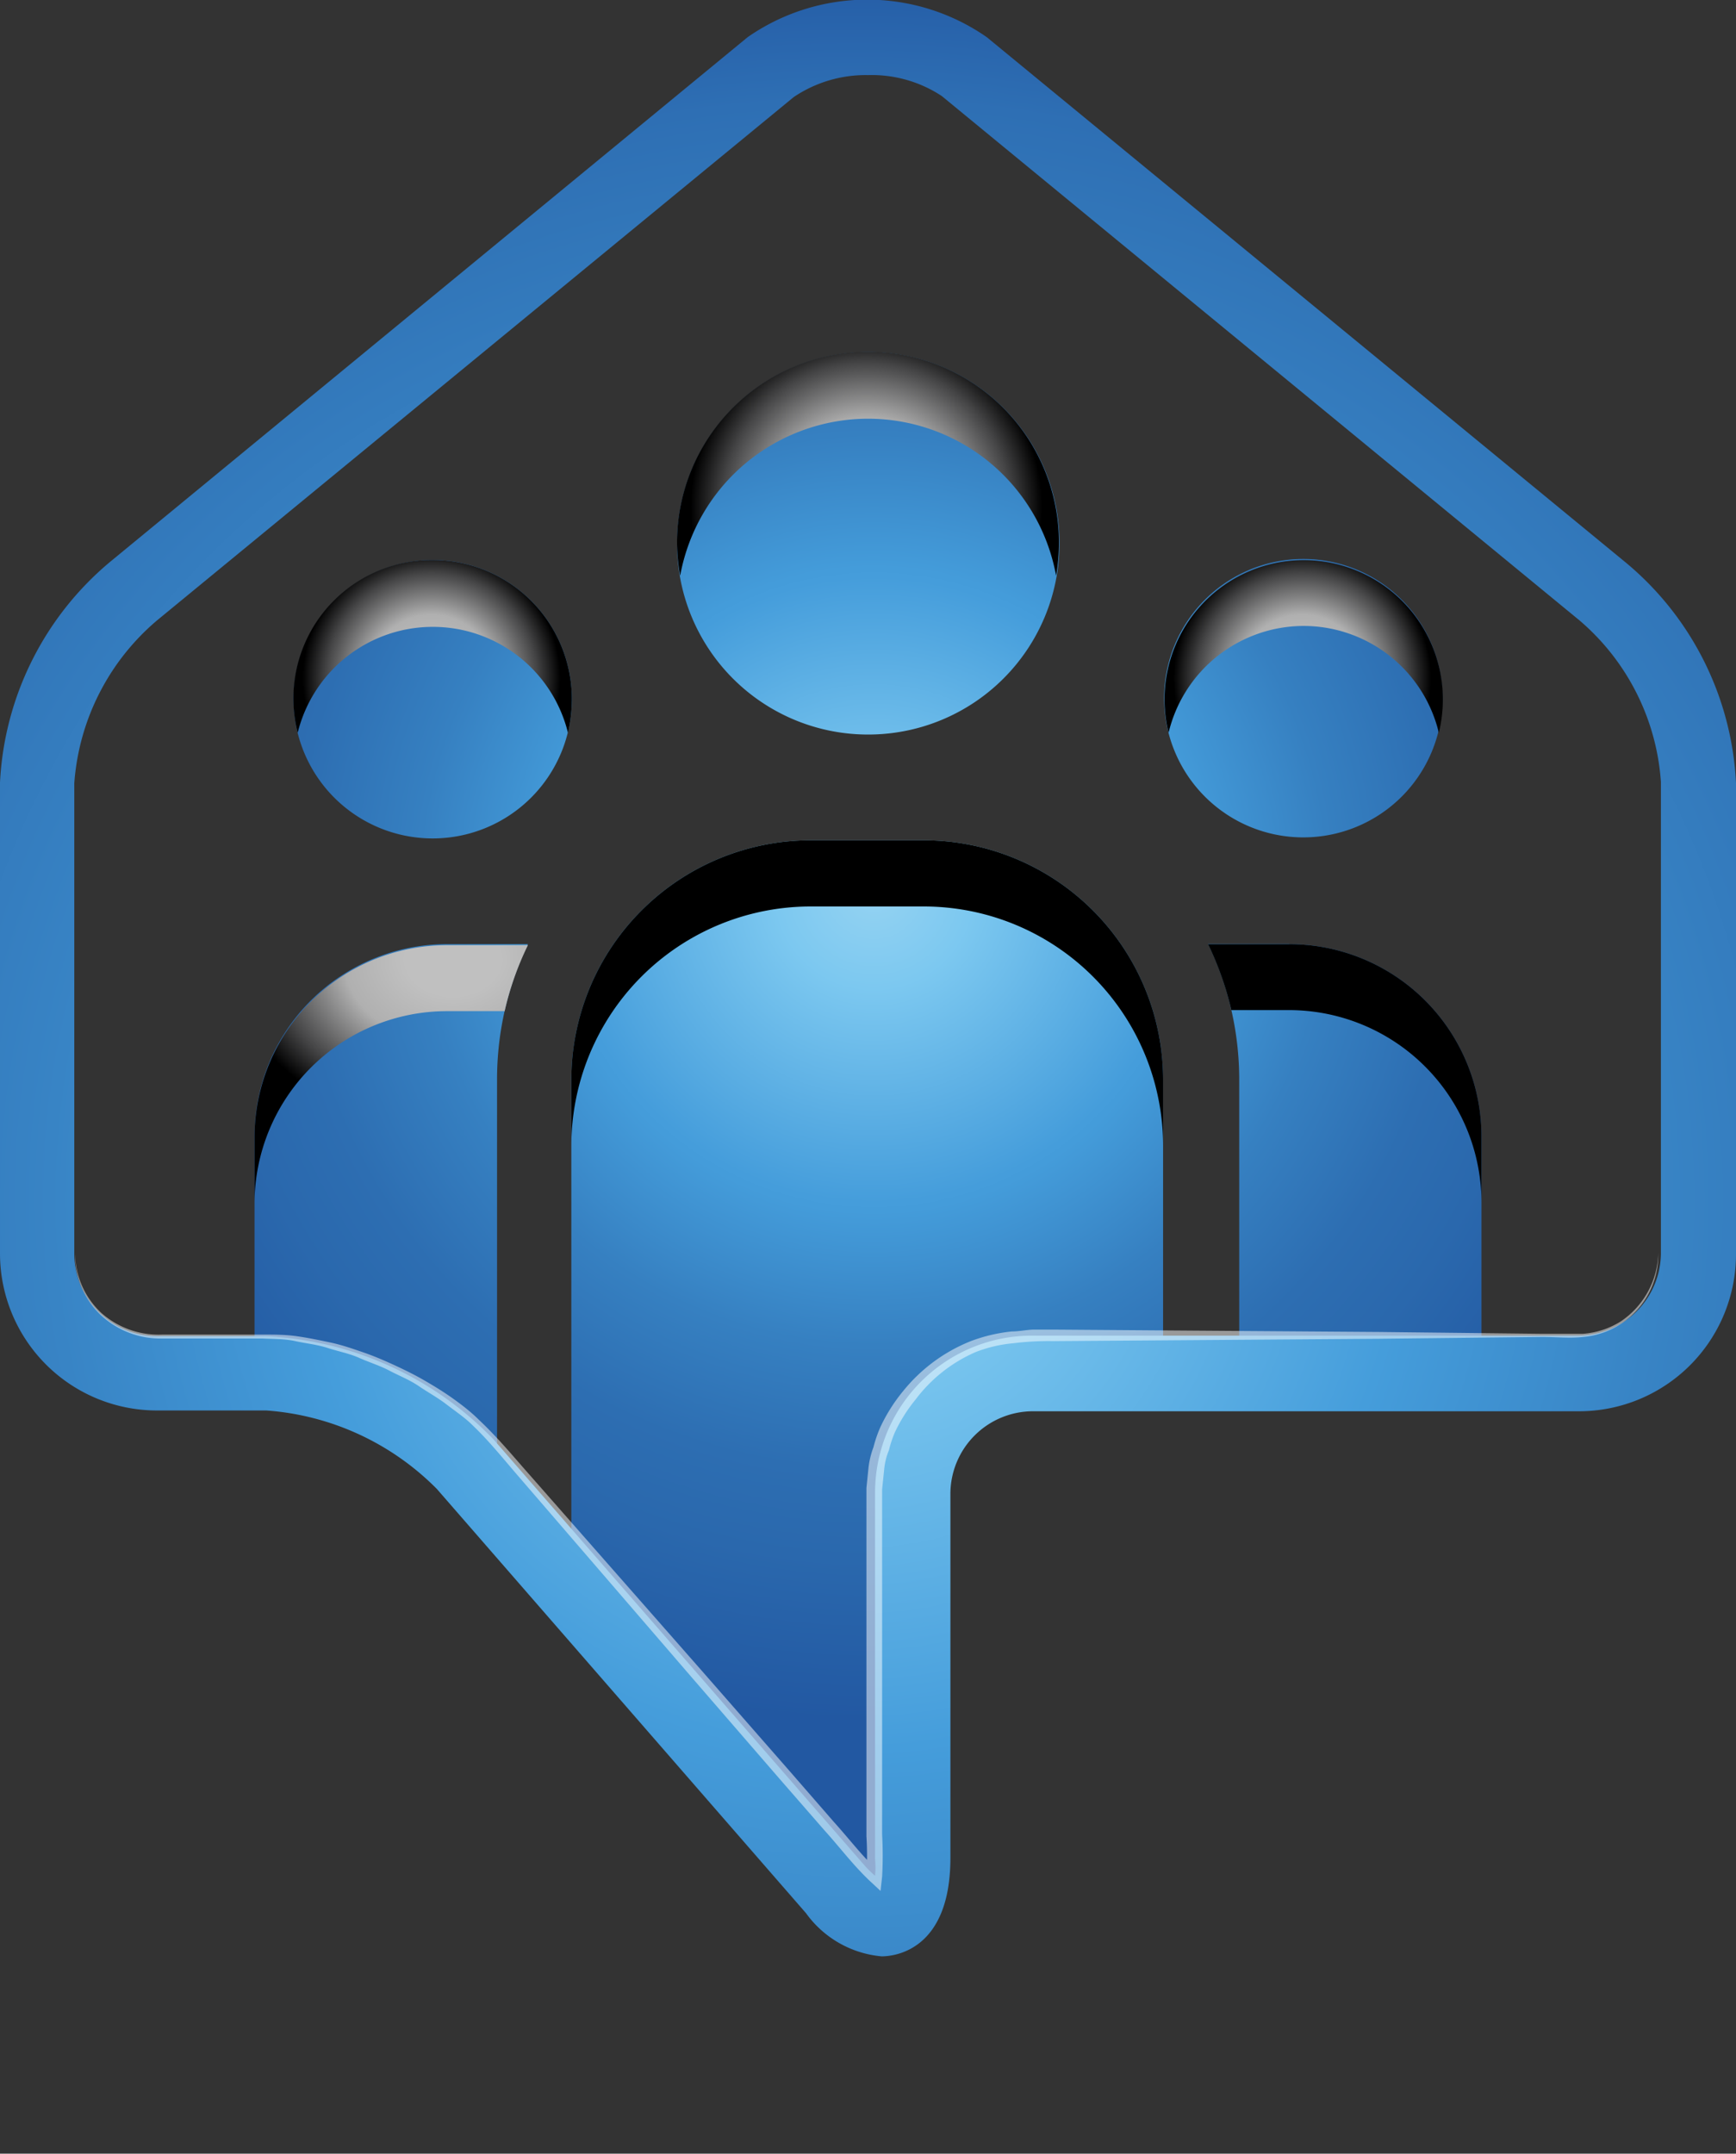
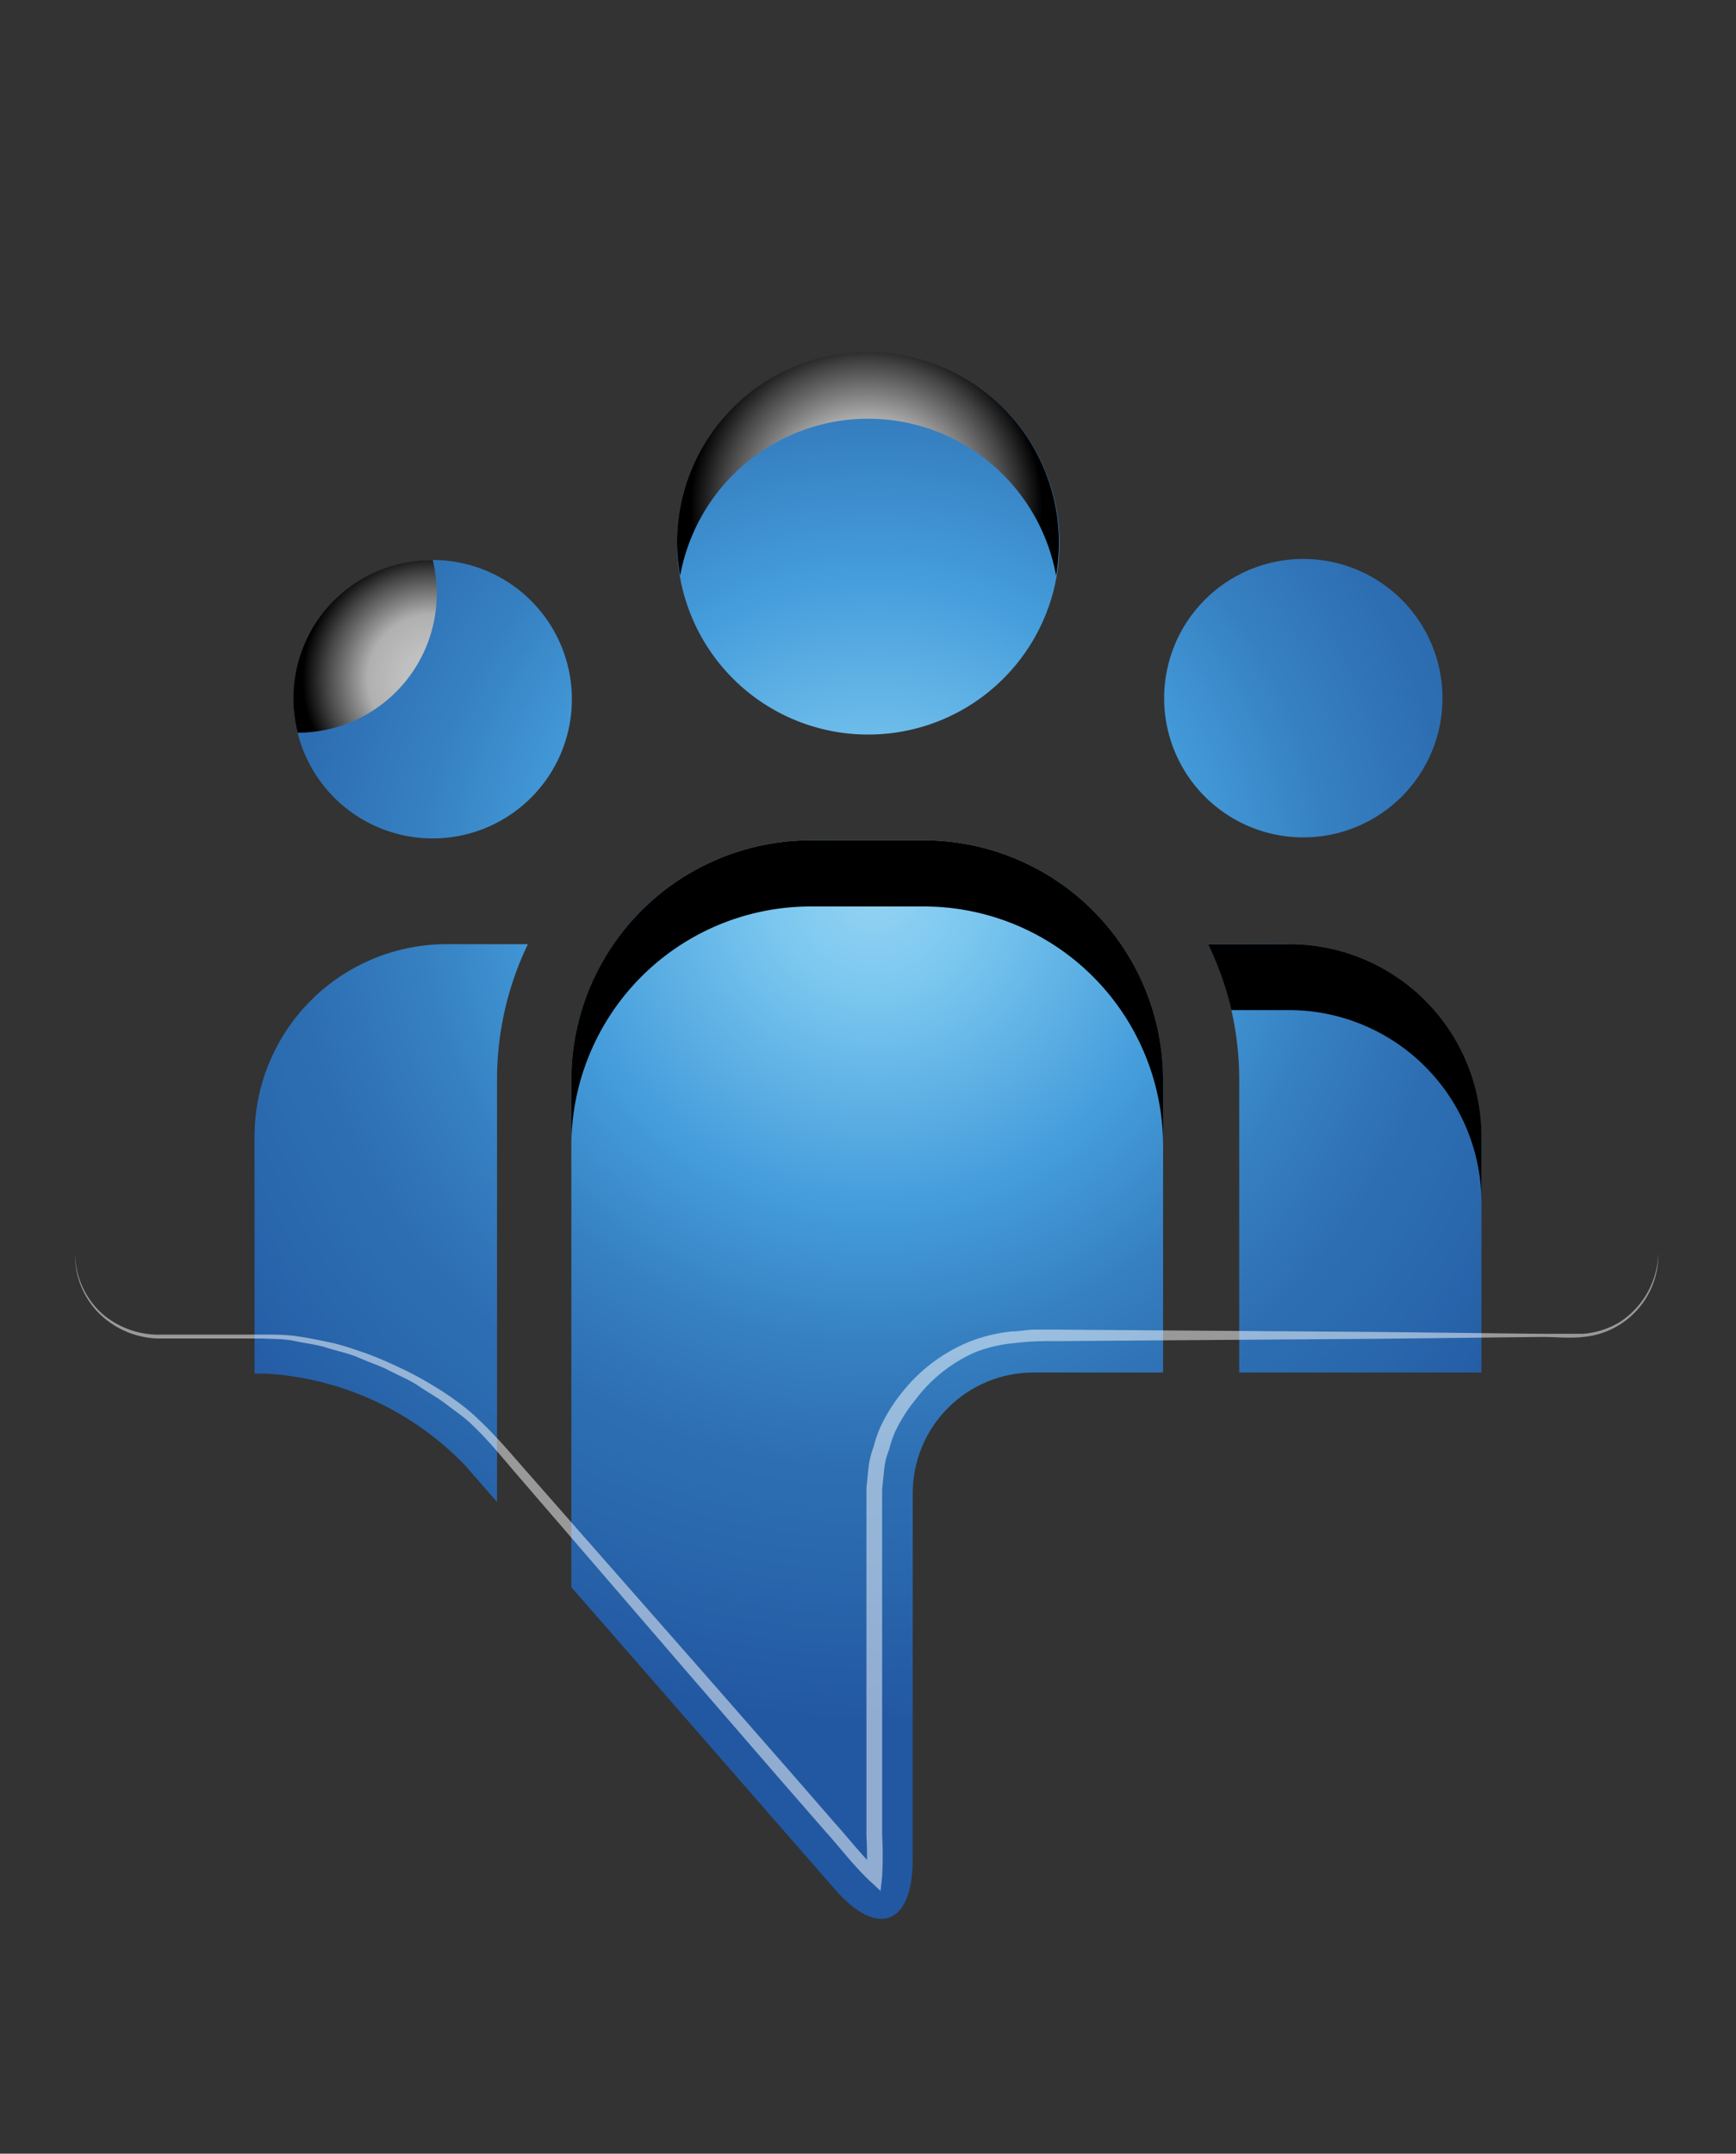
<svg xmlns="http://www.w3.org/2000/svg" xmlns:xlink="http://www.w3.org/1999/xlink" viewBox="0 0 66.36 82.3">
  <rect x="0" y="0" width="66.36" height="82.3" fill="#333333" stroke="none" />
  <defs>
    <style>.cls-1{fill:none;}.cls-2{isolation:isolate;}.cls-3{clip-path:url(#clip-path);}.cls-4{fill:url(#radial-gradient);}.cls-13,.cls-5{mix-blend-mode:screen;}.cls-6{fill:url(#radial-gradient-2);}.cls-7{fill:url(#radial-gradient-3);}.cls-8{fill:url(#radial-gradient-4);}.cls-9{fill:url(#radial-gradient-5);}.cls-10{fill:url(#radial-gradient-6);}.cls-11{fill:url(#radial-gradient-7);}.cls-12{fill:url(#radial-gradient-8);}.cls-13{opacity:0.5;}.cls-14{fill:#fff;}</style>
    <clipPath id="clip-path">
      <path class="cls-1" d="M64.92,29.93a10.29,10.29,0,0,0-3.68-7.32l-24.37-20a6.61,6.61,0,0,0-7.38,0L5.12,22.61a10.27,10.27,0,0,0-3.69,7.32v18A4.6,4.6,0,0,0,6,52.49h4.16A11.5,11.5,0,0,1,17.78,56L31.89,72.17c1.65,1.91,3,1.4,3-1.13v-14a4.61,4.61,0,0,1,4.59-4.59H60.33a4.6,4.6,0,0,0,4.59-4.59Z" />
    </clipPath>
    <radialGradient id="radial-gradient" cx="33.41" cy="34" r="34.17" gradientUnits="userSpaceOnUse">
      <stop offset="0" stop-color="#95d3f2" />
      <stop offset="0.11" stop-color="#7cc8f0" />
      <stop offset="0.35" stop-color="#459ddb" />
      <stop offset="0.36" stop-color="#449cda" />
      <stop offset="0.51" stop-color="#3680c1" />
      <stop offset="0.65" stop-color="#2d6eb2" />
      <stop offset="0.75" stop-color="#2a68ad" />
      <stop offset="0.93" stop-color="#2258a2" />
    </radialGradient>
    <radialGradient id="radial-gradient-2" cx="17.32" cy="3305.71" r="9.07" gradientTransform="translate(0 -2508.74) scale(1 0.77)" gradientUnits="userSpaceOnUse">
      <stop offset="0.2" stop-color="silver" />
      <stop offset="0.46" stop-color="#b0b0b0" />
      <stop offset="0.76" stop-color="#454546" />
      <stop offset="0.93" />
    </radialGradient>
    <radialGradient id="radial-gradient-3" cx="33.12" cy="19.36" r="7.23" gradientTransform="matrix(1, 0, 0, 1, 0, 0)" xlink:href="#radial-gradient-2" />
    <radialGradient id="radial-gradient-4" cx="49.78" cy="25.93" r="5.3" gradientTransform="matrix(1, 0, 0, 1, 0, 0)" xlink:href="#radial-gradient-2" />
    <radialGradient id="radial-gradient-5" cx="33.09" cy="6284.03" r="14.31" gradientTransform="translate(0 -3973.34) scale(1 0.64)" xlink:href="#radial-gradient-2" />
    <radialGradient id="radial-gradient-6" cx="16.5" cy="25.93" r="5.3" gradientTransform="matrix(1, 0, 0, 1, 0, 0)" xlink:href="#radial-gradient-2" />
    <radialGradient id="radial-gradient-7" cx="47.65" cy="6108.02" r="9.39" gradientTransform="translate(0 -3900.07) scale(1 0.65)" xlink:href="#radial-gradient-2" />
    <radialGradient id="radial-gradient-8" cx="32.66" cy="45.84" r="51.24" gradientUnits="userSpaceOnUse">
      <stop offset="0" stop-color="#95d3f2" />
      <stop offset="0.11" stop-color="#7cc8f0" />
      <stop offset="0.41" stop-color="#459ddb" />
      <stop offset="0.6" stop-color="#3884c5" />
      <stop offset="0.76" stop-color="#3175b8" />
      <stop offset="0.82" stop-color="#2e6fb4" />
      <stop offset="0.9" stop-color="#265fa8" />
      <stop offset="0.93" stop-color="#2258a2" />
    </radialGradient>
  </defs>
  <g class="cls-2">
    <g id="Layer_2" data-name="Layer 2">
      <g id="Layer_1-2" data-name="Layer 1">
        <g class="cls-3">
          <path class="cls-4" d="M20.18,36.08h-3.1a7.35,7.35,0,0,0-7.35,7.35V69a7.35,7.35,0,0,0,7.35,7.35h2.36A12,12,0,0,1,19,73.14V41.27A11.89,11.89,0,0,1,20.18,36.08ZM16.54,21.4a5.32,5.32,0,1,0,5.32,5.32A5.32,5.32,0,0,0,16.54,21.4Zm16.64,6.67a7.31,7.31,0,1,0-7.3-7.3A7.3,7.3,0,0,0,33.18,28.07Zm16.1,8h-3.1a11.88,11.88,0,0,1,1.19,5.19V73.14a12,12,0,0,1-.45,3.25h2.36A7.35,7.35,0,0,0,56.63,69V43.43A7.35,7.35,0,0,0,49.28,36.08Zm5.86-9.36A5.32,5.32,0,1,0,49.82,32,5.32,5.32,0,0,0,55.14,26.72ZM35.33,32.11H31a9.16,9.16,0,0,0-9.16,9.16V73.14A9.16,9.16,0,0,0,31,82.3h4.3a9.16,9.16,0,0,0,9.16-9.16V41.27A9.16,9.16,0,0,0,35.33,32.11Z" />
        </g>
        <g class="cls-5">
-           <path class="cls-6" d="M9.73,43.43V46a7.36,7.36,0,0,1,7.35-7.36h2.21a11.61,11.61,0,0,1,.89-2.52h-3.1A7.35,7.35,0,0,0,9.73,43.43Z" />
          <path class="cls-7" d="M33.18,16a7.31,7.31,0,0,1,7.19,6,7.47,7.47,0,0,0,.11-1.26,7.3,7.3,0,1,0-14.6,0A7.47,7.47,0,0,0,26,22,7.31,7.31,0,0,1,33.18,16Z" />
-           <path class="cls-8" d="M49.82,23.92A5.32,5.32,0,0,1,55,28a5.32,5.32,0,1,0-10.33,0A5.32,5.32,0,0,1,49.82,23.92Z" />
          <path class="cls-9" d="M35.33,32.11H31a9.16,9.16,0,0,0-9.16,9.16v2.52A9.15,9.15,0,0,1,31,34.64h4.3a9.15,9.15,0,0,1,9.16,9.15V41.27A9.16,9.16,0,0,0,35.33,32.11Z" />
-           <path class="cls-10" d="M16.54,21.4A5.29,5.29,0,0,0,11.38,28a5.32,5.32,0,0,1,10.33,0,5.87,5.87,0,0,0,.15-1.26A5.32,5.32,0,0,0,16.54,21.4Z" />
+           <path class="cls-10" d="M16.54,21.4A5.29,5.29,0,0,0,11.38,28A5.32,5.32,0,0,0,16.54,21.4Z" />
          <path class="cls-11" d="M49.28,36.08h-3.1a12.16,12.16,0,0,1,.89,2.52h2.21A7.36,7.36,0,0,1,56.63,46V43.43A7.35,7.35,0,0,0,49.28,36.08Z" />
        </g>
-         <path class="cls-12" d="M33.7,74.76a4,4,0,0,1-2.89-1.65L16.7,56.9a10.2,10.2,0,0,0-6.52-3H6a6,6,0,0,1-6-6v-18a11.74,11.74,0,0,1,4.27-8.48l24.31-20a8,8,0,0,1,9.14,0L62.15,21.5a11.69,11.69,0,0,1,4.21,8.43v18a6,6,0,0,1-6,6H39.49a3.16,3.16,0,0,0-3.16,3.15V71C36.33,74.58,34.14,74.76,33.7,74.76ZM33.18,2.87a4.92,4.92,0,0,0-2.84.84L6,23.71a9,9,0,0,0-3.16,6.22v18A3.16,3.16,0,0,0,6,51.06h4.16A12.93,12.93,0,0,1,18.86,55L33,71.23a3.77,3.77,0,0,0,.45.45,3.52,3.52,0,0,0,0-.64v-14a6,6,0,0,1,6-6H60.33a3.17,3.17,0,0,0,3.16-3.16v-18a8.92,8.92,0,0,0-3.11-6.17L36,3.67A4.86,4.86,0,0,0,33.18,2.87Z" />
        <g class="cls-13">
          <path class="cls-14" d="M2.87,47.9a3.14,3.14,0,0,0,1,2.27A3.3,3.3,0,0,0,6.2,51l2.57,0h1.28c.44,0,.85,0,1.28.06s.86.15,1.29.24.83.23,1.24.37.81.31,1.2.49.78.37,1.16.59.74.44,1.09.69.7.52,1,.82c.64.6,1.19,1.25,1.75,1.89l6.77,7.7,3.38,3.86,1.68,1.93c.57.63,1.11,1.34,1.71,1.89l-.48.15a12.35,12.35,0,0,0,0-1.51V57.05l0-.19.08-.78a3.28,3.28,0,0,1,.19-.78,4.78,4.78,0,0,1,.27-.78,6.49,6.49,0,0,1,.87-1.37,6.33,6.33,0,0,1,2.58-1.9,6.18,6.18,0,0,1,1.57-.37c.27,0,.54-.06.81-.07h.78l12.45.09,6.23.07c.52,0,1.05,0,1.55,0a3.15,3.15,0,0,0,1.45-.47,3.24,3.24,0,0,0,1.44-2.6,3.15,3.15,0,0,1-2.87,3.19c-.53.06-1,0-1.57,0l-6.23.07-12.45.09a10.88,10.88,0,0,0-1.53.08,5.27,5.27,0,0,0-1.45.34A5.72,5.72,0,0,0,35,53.48a6,6,0,0,0-.79,1.25,4.3,4.3,0,0,0-.23.69,2.46,2.46,0,0,0-.18.72l-.08.77,0,.2v13a14.63,14.63,0,0,1,0,1.6l-.06.55-.42-.39c-.65-.62-1.14-1.28-1.72-1.92L29.82,68l-3.36-3.88-6.69-7.76c-.56-.65-1.1-1.32-1.7-1.89-.3-.3-.65-.53-1-.8s-.71-.46-1.06-.7-.74-.39-1.12-.59-.78-.32-1.16-.49-.81-.25-1.21-.38-.82-.17-1.23-.26-.86-.08-1.27-.1H8.77l-2.57,0a3.33,3.33,0,0,1-2.36-.91A3.14,3.14,0,0,1,2.87,47.9Z" />
        </g>
      </g>
    </g>
  </g>
</svg>